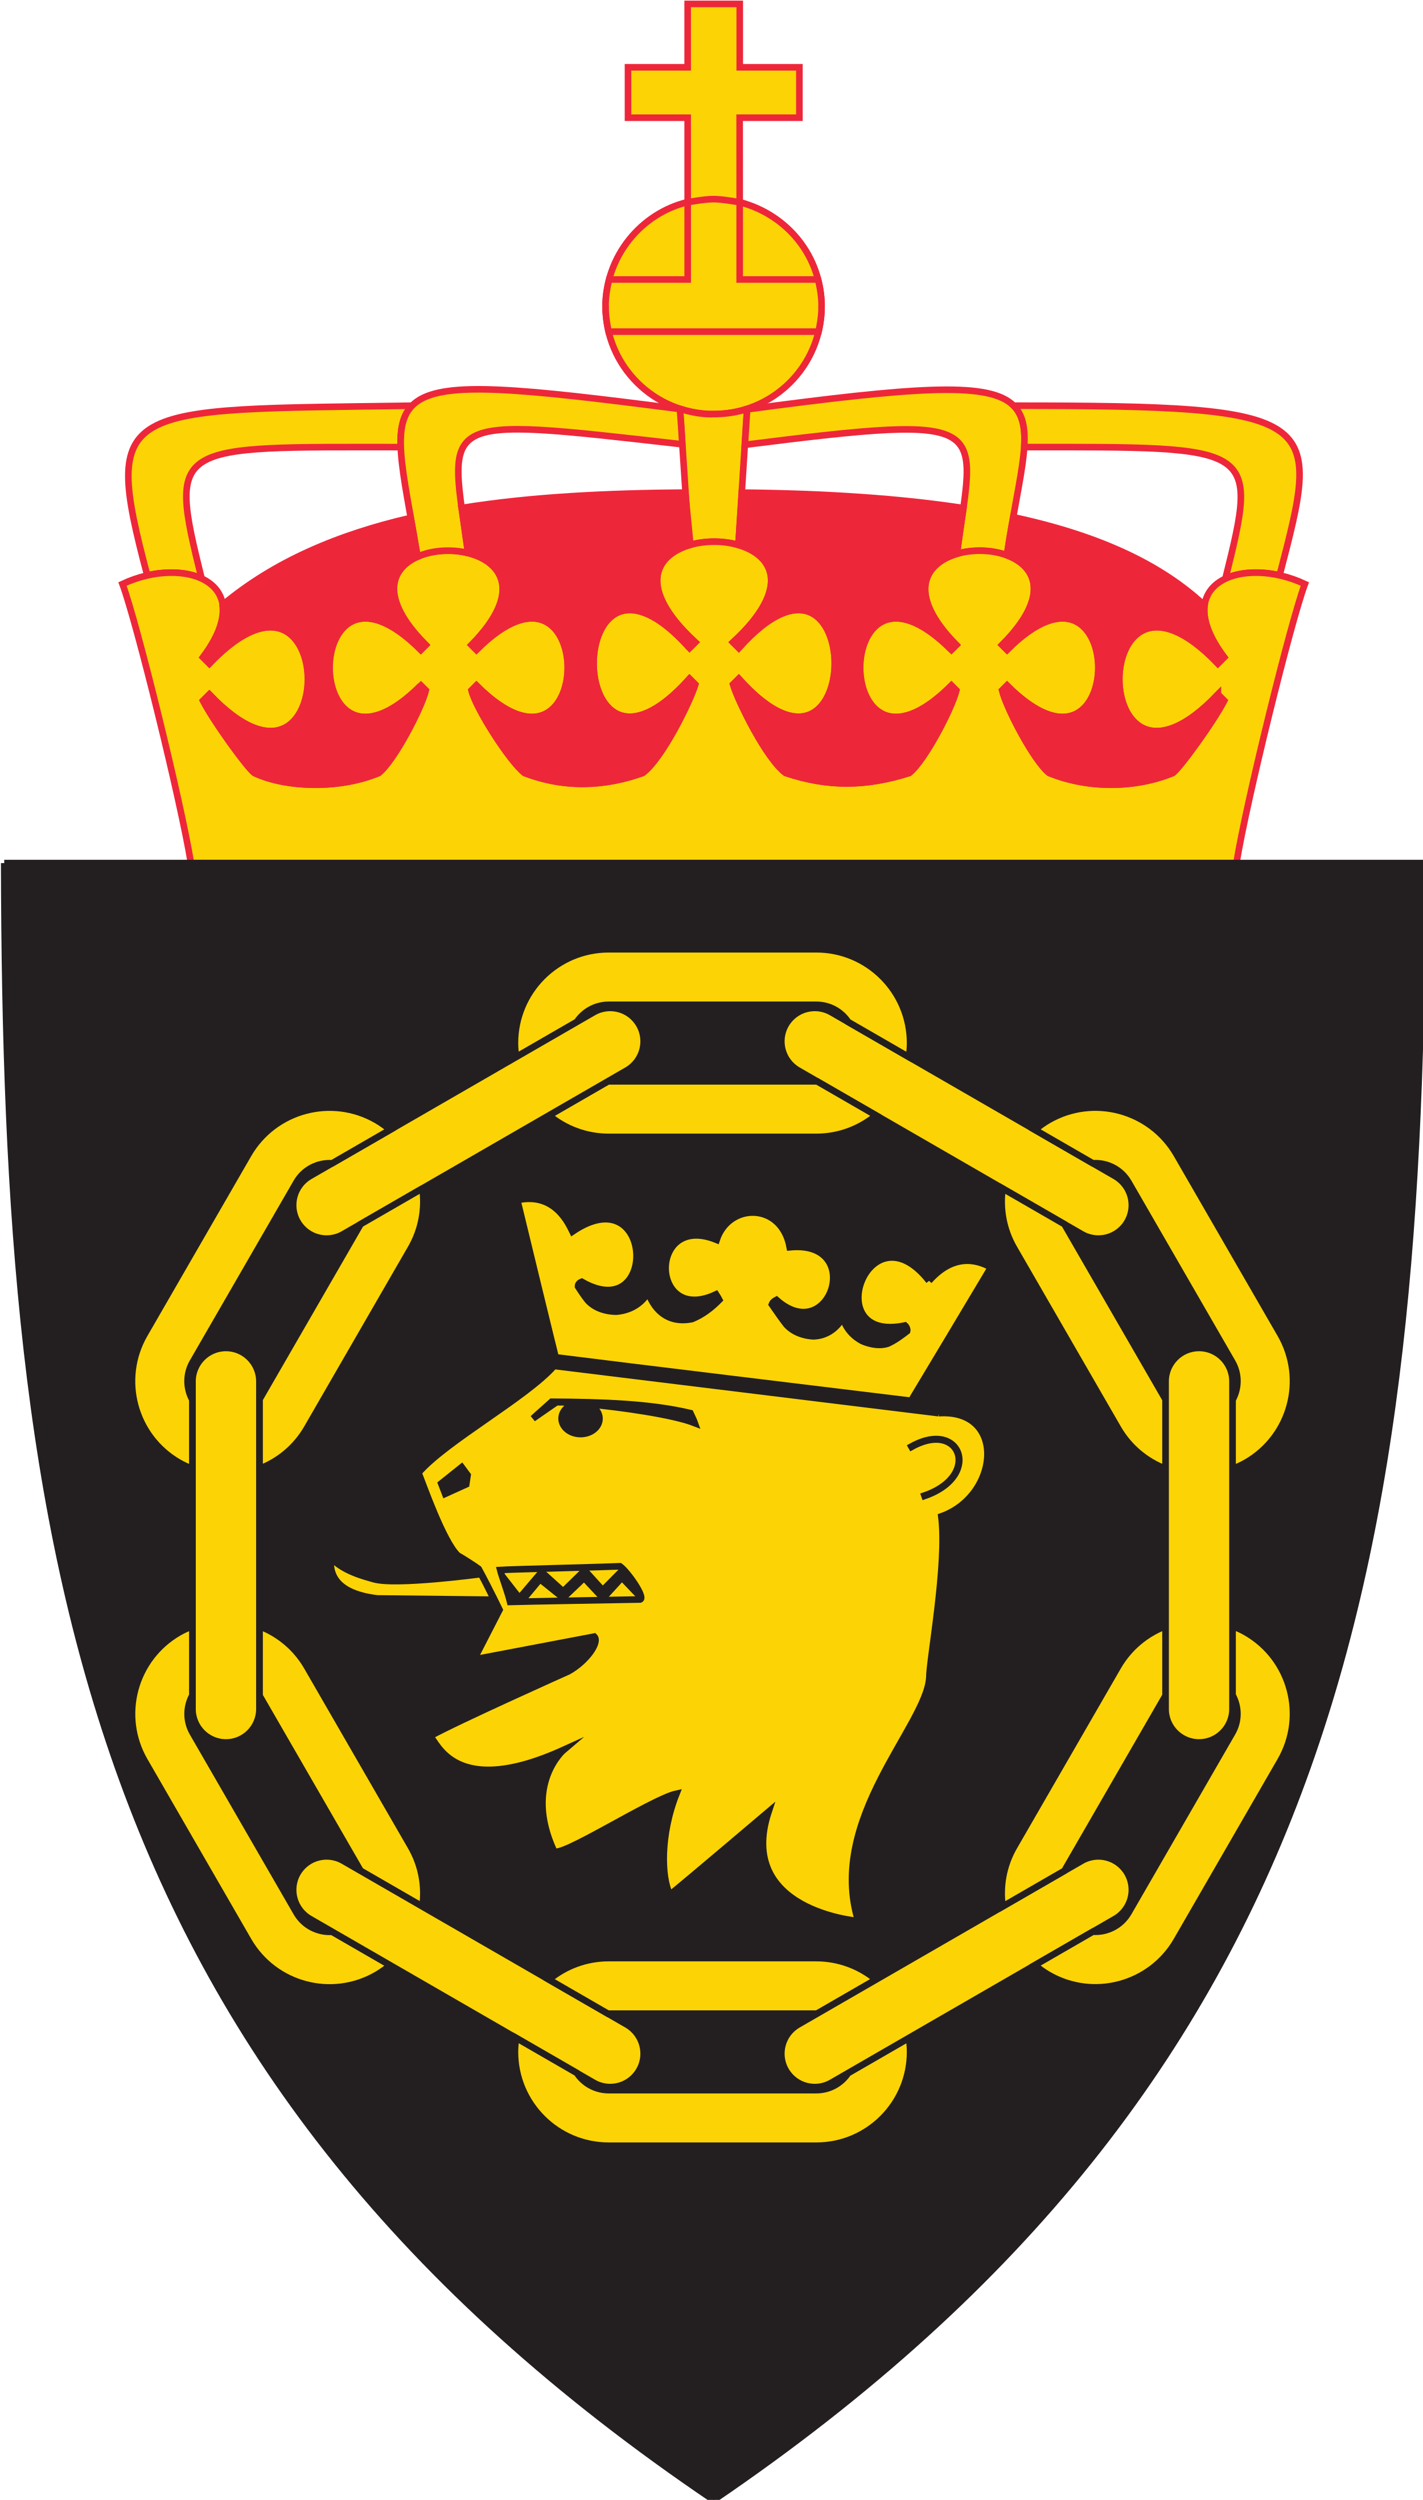
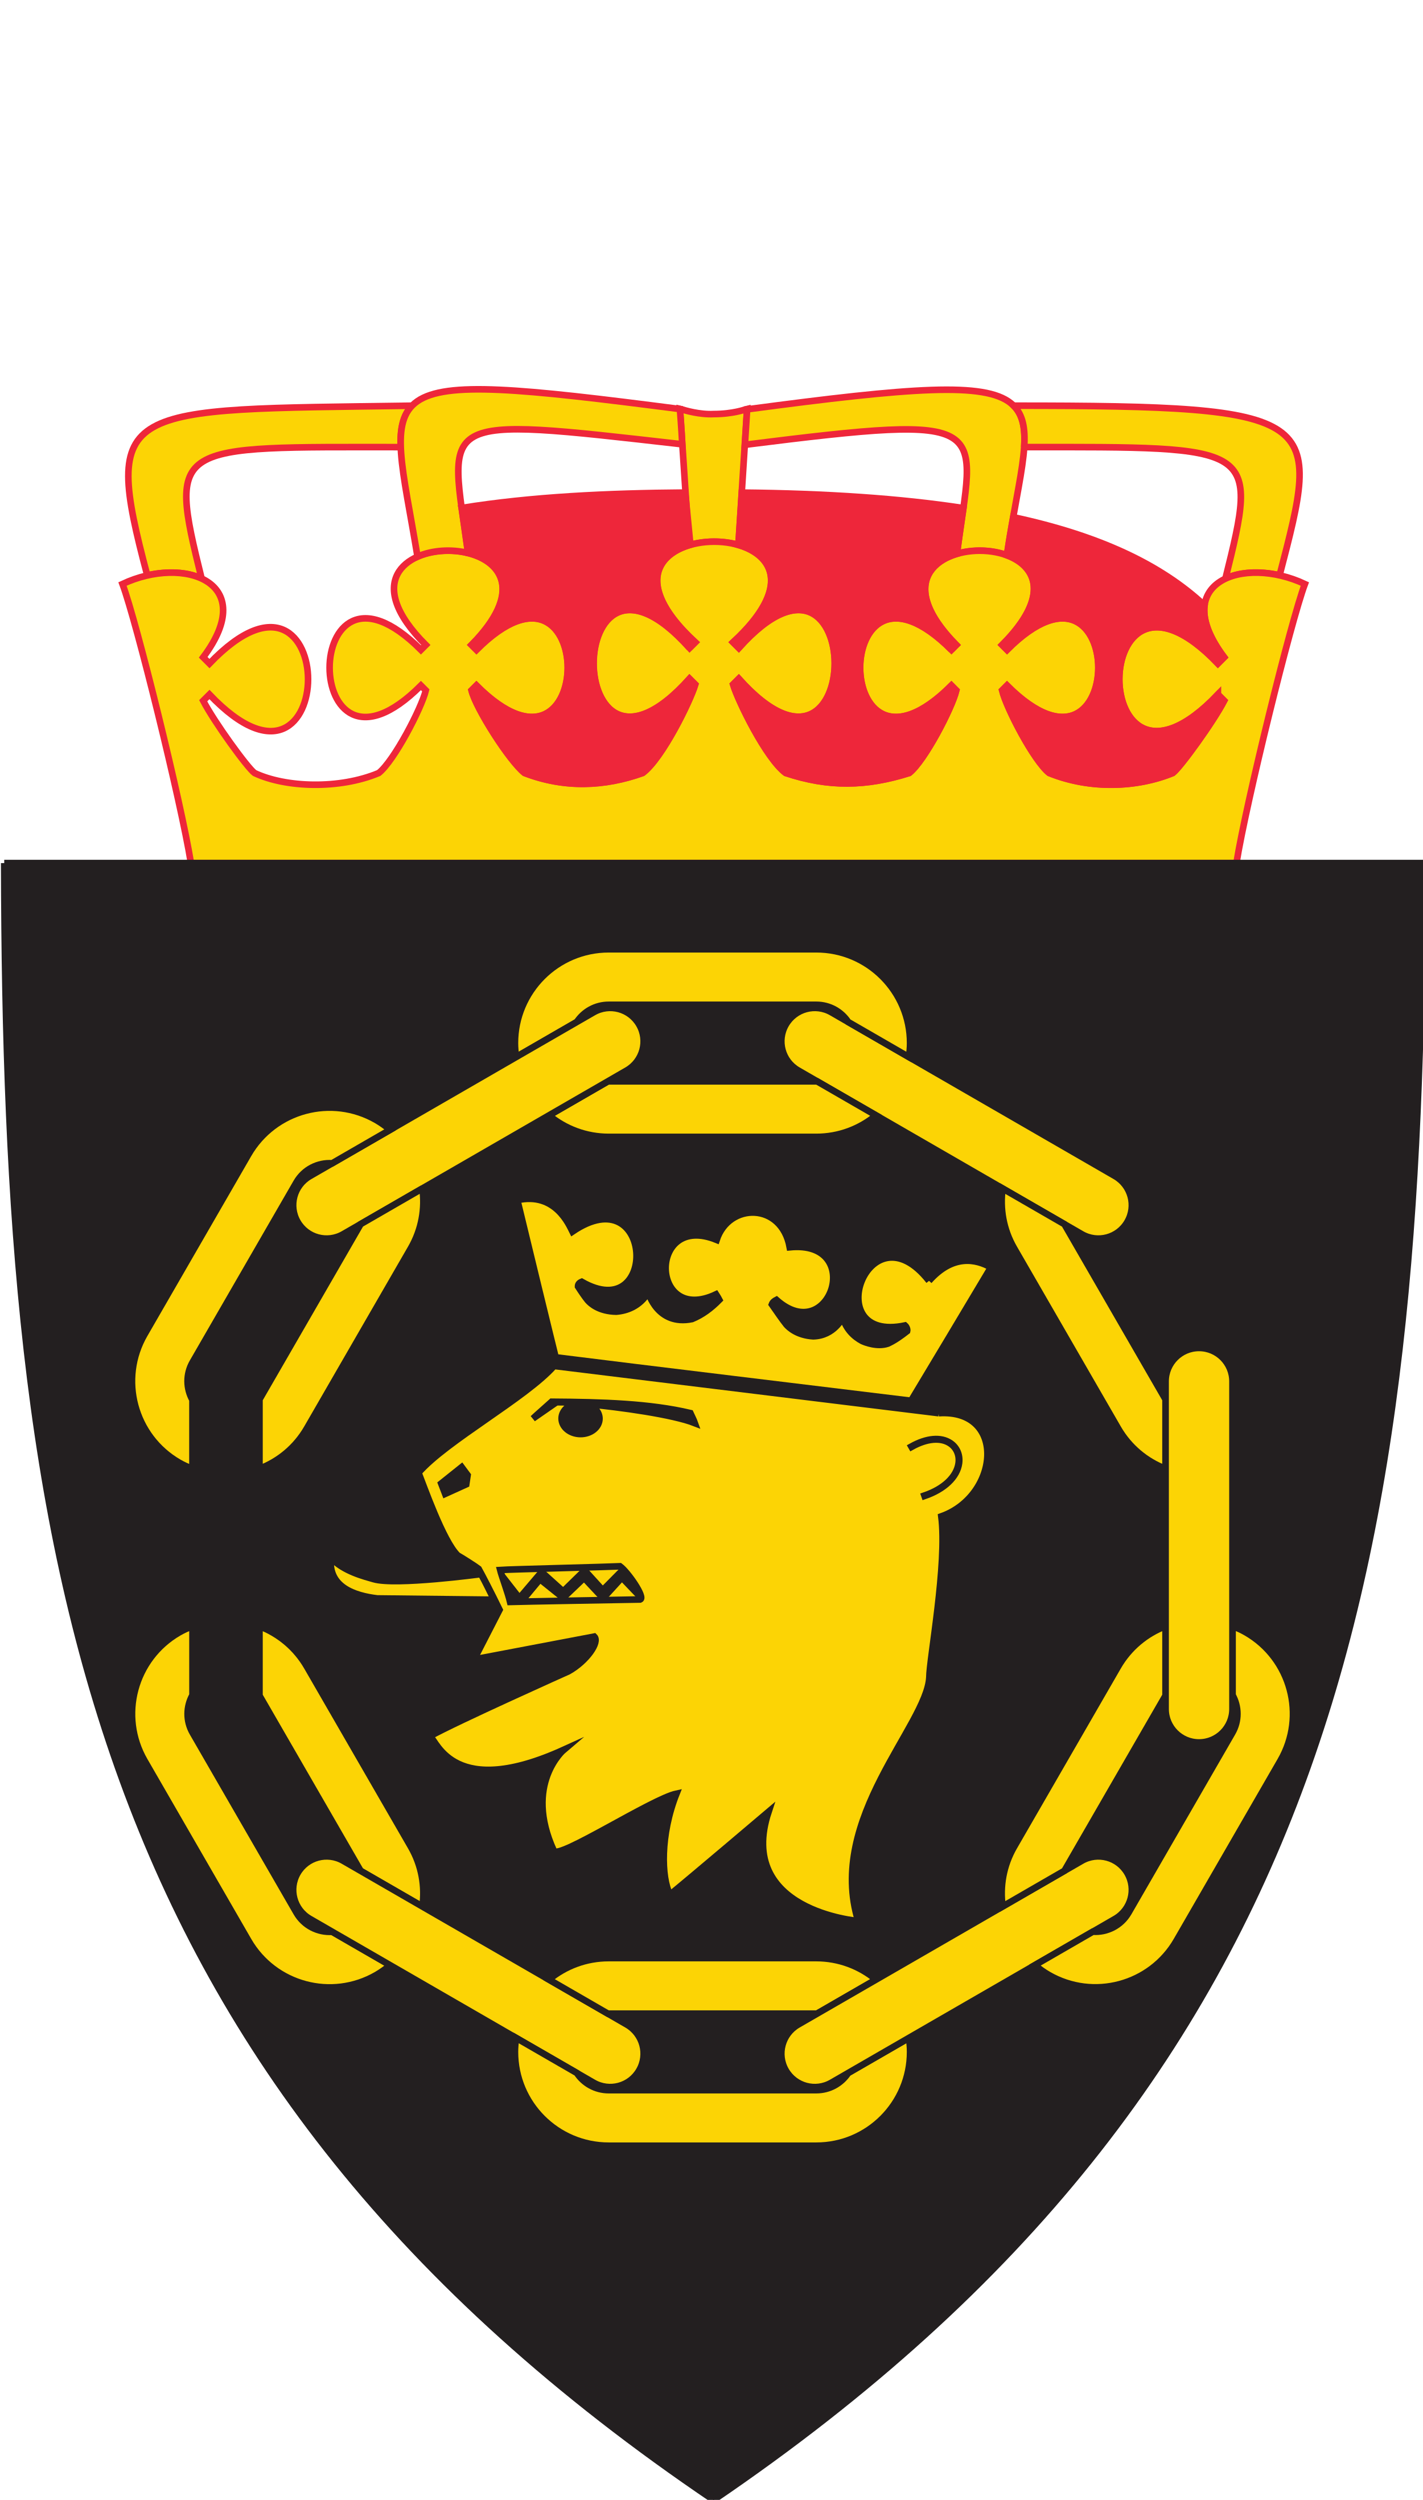
<svg xmlns="http://www.w3.org/2000/svg" xmlns:ns1="http://www.inkscape.org/namespaces/inkscape" xmlns:ns2="http://sodipodi.sourceforge.net/DTD/sodipodi-0.dtd" width="114.28mm" height="200.712mm" viewBox="0 0 114.28 200.712" version="1.1" id="svg1" ns1:version="1.3 (0e150ed6c4, 2023-07-21)" ns2:docname="Hærens våpenskole Trenregimentet-Farge.svg">
  <ns2:namedview id="namedview1" pagecolor="#ffffff" bordercolor="#666666" borderopacity="1.0" ns1:showpageshadow="2" ns1:pageopacity="0.0" ns1:pagecheckerboard="0" ns1:deskcolor="#d1d1d1" ns1:document-units="mm" ns1:zoom="0.71446409" ns1:cx="-60.884796" ns1:cy="270.13254" ns1:window-width="1920" ns1:window-height="991" ns1:window-x="-9" ns1:window-y="-9" ns1:window-maximized="1" ns1:current-layer="layer1" />
  <defs id="defs1">
    <clipPath clipPathUnits="userSpaceOnUse" id="clipPath3">
-       <path d="M 0,841.89 H 595.275 V 0 H 0 Z" transform="translate(-304.035,-712.126)" id="path3" />
+       <path d="M 0,841.89 V 0 H 0 Z" transform="translate(-304.035,-712.126)" id="path3" />
    </clipPath>
    <clipPath clipPathUnits="userSpaceOnUse" id="clipPath5">
      <path d="M 0,841.89 H 595.275 V 0 H 0 Z" transform="translate(-321.846,-694.556)" id="path5" />
    </clipPath>
    <clipPath clipPathUnits="userSpaceOnUse" id="clipPath7">
      <path d="M 0,841.89 H 595.275 V 0 H 0 Z" transform="translate(-292.524,-634.194)" id="path7" />
    </clipPath>
    <clipPath clipPathUnits="userSpaceOnUse" id="clipPath9">
      <path d="M 0,841.89 H 595.275 V 0 H 0 Z" transform="translate(-353.412,-632.23)" id="path9" />
    </clipPath>
    <clipPath clipPathUnits="userSpaceOnUse" id="clipPath11">
      <path d="M 0,841.89 H 595.275 V 0 H 0 Z" transform="translate(-181.743,-626.578)" id="path11" />
    </clipPath>
    <clipPath clipPathUnits="userSpaceOnUse" id="clipPath13">
      <path d="M 0,841.89 H 595.275 V 0 H 0 Z" transform="translate(-368.703,-656.474)" id="path13" />
    </clipPath>
    <clipPath clipPathUnits="userSpaceOnUse" id="clipPath15">
      <path d="M 0,841.89 H 595.275 V 0 H 0 Z" transform="translate(-416.941,-561.956)" id="path15" />
    </clipPath>
    <clipPath clipPathUnits="userSpaceOnUse" id="clipPath17">
      <path d="M 0,841.89 H 595.275 V 0 H 0 Z" transform="translate(-242.294,-632.398)" id="path17" />
    </clipPath>
    <clipPath clipPathUnits="userSpaceOnUse" id="clipPath19">
      <path d="M 0,841.89 H 595.275 V 0 H 0 Z" transform="translate(-231.538,-602.302)" id="path19" />
    </clipPath>
    <clipPath clipPathUnits="userSpaceOnUse" id="clipPath21">
      <path d="M 0,841.89 H 595.275 V 0 H 0 Z" transform="translate(-292.623,-610.832)" id="path21" />
    </clipPath>
    <clipPath clipPathUnits="userSpaceOnUse" id="clipPath23">
      <path d="M 0,841.89 H 595.275 V 0 H 0 Z" transform="translate(-352.152,-610.408)" id="path23" />
    </clipPath>
    <clipPath clipPathUnits="userSpaceOnUse" id="clipPath25">
      <path d="M 0,841.89 H 595.275 V 0 H 0 Z" transform="translate(-412.729,-600.261)" id="path25" />
    </clipPath>
    <clipPath clipPathUnits="userSpaceOnUse" id="clipPath27">
      <path d="M 0,841.89 H 595.275 V 0 H 0 Z" transform="translate(-412.729,-600.261)" id="path27" />
    </clipPath>
    <clipPath clipPathUnits="userSpaceOnUse" id="clipPath29">
      <path d="M 0,841.89 H 595.275 V 0 H 0 Z" transform="translate(-136.873,-561.942)" id="path29" />
    </clipPath>
    <clipPath clipPathUnits="userSpaceOnUse" id="clipPath31">
      <path d="M 0,841.89 H 595.275 V 0 H 0 Z" transform="translate(-221.65,-394.849)" id="path31" />
    </clipPath>
    <clipPath clipPathUnits="userSpaceOnUse" id="clipPath33">
      <path d="M 0,841.89 H 595.275 V 0 H 0 Z" transform="translate(-347.072,-467.013)" id="path33" />
    </clipPath>
    <clipPath clipPathUnits="userSpaceOnUse" id="clipPath35">
      <path d="M 0,841.89 H 595.275 V 0 H 0 Z" transform="translate(-257.078,-394.995)" id="path35" />
    </clipPath>
    <clipPath clipPathUnits="userSpaceOnUse" id="clipPath37">
      <path d="M 0,841.89 H 595.275 V 0 H 0 Z" transform="translate(-266.273,-395.165)" id="path37" />
    </clipPath>
    <clipPath clipPathUnits="userSpaceOnUse" id="clipPath39">
      <path d="M 0,841.89 H 595.275 V 0 H 0 Z" transform="translate(-275.429,-395.358)" id="path39" />
    </clipPath>
    <clipPath clipPathUnits="userSpaceOnUse" id="clipPath41">
      <path d="M 0,841.89 H 595.275 V 0 H 0 Z" transform="translate(-251.743,-400.197)" id="path41" />
    </clipPath>
    <clipPath clipPathUnits="userSpaceOnUse" id="clipPath43">
      <path d="M 0,841.89 H 595.275 V 0 H 0 Z" transform="translate(-261.564,-400.571)" id="path43" />
    </clipPath>
    <clipPath clipPathUnits="userSpaceOnUse" id="clipPath45">
      <path d="M 0,841.89 H 595.275 V 0 H 0 Z" transform="translate(-271.08,-400.944)" id="path45" />
    </clipPath>
    <clipPath clipPathUnits="userSpaceOnUse" id="clipPath47">
      <path d="M 0,841.89 H 595.275 V 0 H 0 Z" transform="translate(-353.893,-425.581)" id="path47" />
    </clipPath>
    <clipPath clipPathUnits="userSpaceOnUse" id="clipPath49">
      <path d="M 0,841.89 H 595.275 V 0 H 0 Z" transform="translate(-353.893,-425.581)" id="path49" />
    </clipPath>
    <clipPath clipPathUnits="userSpaceOnUse" id="clipPath51">
      <path d="M 0,841.89 H 595.275 V 0 H 0 Z" transform="translate(-231.928,-324.838)" id="path51" />
    </clipPath>
    <clipPath clipPathUnits="userSpaceOnUse" id="clipPath53">
      <path d="M 0,841.89 H 595.275 V 0 H 0 Z" transform="translate(-211.415,-319.112)" id="path53" />
    </clipPath>
    <clipPath clipPathUnits="userSpaceOnUse" id="clipPath55">
      <path d="M 0,841.89 H 595.275 V 0 H 0 Z" transform="translate(-281.193,-287.61)" id="path55" />
    </clipPath>
    <clipPath clipPathUnits="userSpaceOnUse" id="clipPath57">
      <path d="M 0,841.89 H 595.275 V 0 H 0 Z" transform="translate(-314.514,-525.242)" id="path57" />
    </clipPath>
    <clipPath clipPathUnits="userSpaceOnUse" id="clipPath59">
      <path d="M 0,841.89 H 595.275 V 0 H 0 Z" transform="translate(-321.449,-512.354)" id="path59" />
    </clipPath>
    <clipPath clipPathUnits="userSpaceOnUse" id="clipPath61">
      <path d="M 0,841.89 H 595.275 V 0 H 0 Z" transform="translate(-321.449,-542.369)" id="path61" />
    </clipPath>
    <clipPath clipPathUnits="userSpaceOnUse" id="clipPath63">
      <path d="M 0,841.89 H 595.275 V 0 H 0 Z" transform="translate(-281.193,-525.241)" id="path63" />
    </clipPath>
    <clipPath clipPathUnits="userSpaceOnUse" id="clipPath65">
      <path d="M 0,841.89 H 595.275 V 0 H 0 Z" transform="translate(-179.659,-439.959)" id="path65" />
    </clipPath>
    <clipPath clipPathUnits="userSpaceOnUse" id="clipPath67">
      <path d="M 0,841.89 H 595.275 V 0 H 0 Z" transform="translate(-231.928,-488.014)" id="path67" />
    </clipPath>
    <clipPath clipPathUnits="userSpaceOnUse" id="clipPath69">
      <path d="M 0,841.89 H 595.275 V 0 H 0 Z" transform="translate(-187.267,-451.773)" id="path69" />
    </clipPath>
    <clipPath clipPathUnits="userSpaceOnUse" id="clipPath71">
      <path d="M 0,841.89 H 595.275 V 0 H 0 Z" transform="translate(-274.257,-300.498)" id="path71" />
    </clipPath>
    <clipPath clipPathUnits="userSpaceOnUse" id="clipPath73">
      <path d="M 0,841.89 H 595.275 V 0 H 0 Z" transform="translate(-328.691,-287.012)" id="path73" />
    </clipPath>
    <clipPath clipPathUnits="userSpaceOnUse" id="clipPath75">
      <path d="M 0,841.89 H 595.275 V 0 H 0 Z" transform="translate(-314.514,-287.609)" id="path75" />
    </clipPath>
    <clipPath clipPathUnits="userSpaceOnUse" id="clipPath77">
      <path d="M 0,841.89 H 595.275 V 0 H 0 Z" transform="translate(-400.832,-372.782)" id="path77" />
    </clipPath>
    <clipPath clipPathUnits="userSpaceOnUse" id="clipPath79">
      <path d="M 0,841.89 H 595.275 V 0 H 0 Z" transform="translate(-419.137,-387.112)" id="path79" />
    </clipPath>
    <clipPath clipPathUnits="userSpaceOnUse" id="clipPath81">
      <path d="M 0,841.89 H 595.275 V 0 H 0 Z" transform="translate(-400.832,-440.07)" id="path81" />
    </clipPath>
    <clipPath clipPathUnits="userSpaceOnUse" id="clipPath83">
      <path d="M 0,841.89 H 595.275 V 0 H 0 Z" transform="translate(-426.943,-454.871)" id="path83" />
    </clipPath>
    <clipPath clipPathUnits="userSpaceOnUse" id="clipPath85">
      <path d="M 0,841.89 H 595.275 V 0 H 0 Z" transform="translate(-408.44,-451.773)" id="path85" />
    </clipPath>
  </defs>
  <g ns1:label="Lag 1" ns1:groupmode="layer" id="layer1" transform="translate(-120.915,-76.994)">
    <g id="group-MC0" transform="matrix(0.265,0,0,0.265,72.893,47.376)">
      <path id="path2" d="m 0,0 c 10.791,-2.813 18.602,-12.261 18.602,-23.725 0,-13.501 -10.989,-24.446 -24.541,-24.446 -13.556,0 -24.545,10.945 -24.545,24.446 0,11.484 8.106,21.213 18.662,23.742 0,2.528 -0.004,19.177 -0.004,19.177 h -13.563 v 11.465 h 13.563 v 14.4 h 11.84 v -14.4 H 13.576 V 19.194 L -0.008,19.198 C -0.008,17.591 0.002,0.644 0,0" style="fill:#fcd405;fill-opacity:1;fill-rule:nonzero;stroke:#ee263a;stroke-width:1.5;stroke-linecap:butt;stroke-linejoin:miter;stroke-miterlimit:4;stroke-dasharray:none;stroke-opacity:1" transform="matrix(1.333,0,0,-1.333,405.38,173.019)" clip-path="url(#clipPath3)" />
-       <path id="path4" d="m 0,0 c 0,0 0.898,-3.387 0.793,-6.192 0.082,-2.34 -0.67,-5.654 -0.67,-5.654 l -47.749,-0.002 c 0,0 -0.744,3.331 -0.667,5.656 -0.125,2.733 0.795,6.192 0.795,6.192 h 17.859 v 17.564 c 0,0 3.855,0.706 5.882,0.706 2.046,0 5.941,-0.721 5.941,-0.721 V 0 Z" style="fill:#fcd405;fill-opacity:1;fill-rule:nonzero;stroke:#ee263a;stroke-width:1.5;stroke-linecap:butt;stroke-linejoin:miter;stroke-miterlimit:4;stroke-dasharray:none;stroke-opacity:1" transform="matrix(1.333,0,0,-1.333,429.128,196.446)" clip-path="url(#clipPath5)" />
      <path id="path6" d="M 0,0 C 3.503,1.024 7.688,1.073 11.222,0.048 L 13.19,30.936 12.8,30.839 c 0,0 -2.862,-1.048 -7.19,-1.048 -3.172,-0.163 -6.511,0.82 -7.4,1.108 -0.146,0.048 -0.273,0.077 -0.273,0.077 z" style="fill:#fcd405;fill-opacity:1;fill-rule:nonzero;stroke:#ee263a;stroke-width:1.5;stroke-linecap:butt;stroke-linejoin:miter;stroke-miterlimit:4;stroke-dasharray:none;stroke-opacity:1" transform="matrix(1.333,0,0,-1.333,390.033,276.928)" clip-path="url(#clipPath7)" />
      <path id="path8" d="m 0,0 c 3.607,1.054 7.914,0.945 11.354,-0.332 5.623,37.904 16.449,43.223 -59.051,33.158 l -0.512,-8.054 C 9.654,32.022 3.861,29.904 0,0" style="fill:#fcd405;fill-opacity:1;fill-rule:nonzero;stroke:#ee263a;stroke-width:1.5;stroke-linecap:butt;stroke-linejoin:miter;stroke-miterlimit:4;stroke-dasharray:none;stroke-opacity:1" transform="matrix(1.333,0,0,-1.333,471.216,279.547)" clip-path="url(#clipPath9)" />
      <path id="path10" d="M 0,0 C -7.729,31.158 -6.489,29.896 45.252,29.896 45.1,34.124 45.761,37.2 47.823,39.31 -18.312,38.355 -22.812,40.133 -12.363,0.751 -7.728,1.799 -3.233,1.527 0,0" style="fill:#fcd405;fill-opacity:1;fill-rule:nonzero;stroke:#ee263a;stroke-width:1.5;stroke-linecap:butt;stroke-linejoin:miter;stroke-miterlimit:4;stroke-dasharray:none;stroke-opacity:1" transform="matrix(1.333,0,0,-1.333,242.324,287.083)" clip-path="url(#clipPath11)" />
      <path id="path12" d="m 0,0 c 52.779,0 53.355,0.749 45.748,-29.895 3.223,1.521 7.697,1.795 12.316,0.757 C 67.463,7.09 68.525,9.411 -2.395,9.411 -0.279,7.298 0.271,4.206 0,0" style="fill:#fcd405;fill-opacity:1;fill-rule:nonzero;stroke:#ee263a;stroke-width:1.5;stroke-linecap:butt;stroke-linejoin:miter;stroke-miterlimit:4;stroke-dasharray:none;stroke-opacity:1" transform="matrix(1.333,0,0,-1.333,491.604,247.221)" clip-path="url(#clipPath13)" />
      <path id="path14" d="M 0,0 C 2.295,14.109 12.342,54.798 15.559,63.419 1.521,70.016 -15.645,63.844 -2.793,46.762 l -1.42,-1.423 c -29.894,31.216 -29.894,-38.407 0,-7.034 0.586,-0.59 1.42,-1.421 1.42,-1.421 -2.504,-4.837 -10.021,-15.195 -11.67,-16.422 -8.109,-3.325 -18.764,-3.777 -28.103,0 -3.493,2.769 -9.705,14.693 -10.7,18.775 0,0 0.942,0.938 1.11,1.109 27.683,-27.684 27.683,35.791 0,8.106 0,0 -0.696,0.694 -1.11,1.11 28.575,28.573 -38.66,28.573 -10.42,0 -0.416,-0.416 -1.103,-1.11 -1.103,-1.11 -27.686,27.685 -27.686,-35.79 0,-8.106 0.168,-0.171 0.842,-0.84 1.103,-1.109 -0.99,-4.082 -7.203,-16.006 -10.691,-18.775 -9.812,-3.1 -18.35,-3.242 -28.096,0 -4.48,3.356 -10.824,16.352 -11.951,20.125 0.266,0.267 0.969,0.969 1.291,1.291 29.092,-32.479 29.092,39.478 0,6.998 l -1.291,1.289 c 33.084,30.505 -41.691,30.505 -8.603,0 l -1.291,-1.289 c -29.098,32.48 -29.098,-39.477 0,-6.998 0.326,-0.322 1.027,-1.024 1.291,-1.291 -1.128,-3.773 -7.47,-16.769 -11.952,-20.125 -8.682,-3.1 -17.76,-3.495 -26.849,0 -3.486,2.769 -11.057,14.693 -12.049,18.775 0.272,0.269 0.941,0.938 1.109,1.109 27.683,-27.684 27.683,35.791 0,8.106 0,0 -0.692,0.694 -1.109,1.11 28.241,28.573 -38.989,28.573 -10.416,0 -0.418,-0.416 -1.11,-1.11 -1.11,-1.11 -27.685,27.685 -27.685,-35.79 0,-8.106 0.169,-0.171 0.839,-0.84 1.11,-1.109 -0.994,-4.082 -7.21,-16.006 -10.699,-18.775 -8.993,-3.777 -21.224,-3.325 -28.242,0 -1.65,1.227 -9.166,11.585 -11.672,16.422 0,0 0.834,0.831 1.422,1.421 29.894,-31.373 29.894,38.25 0,7.034 l -1.422,1.423 c 12.856,17.082 -4.311,23.254 -18.348,16.657 3.212,-8.621 13.263,-49.31 15.558,-63.421 z" style="fill:#fcd405;fill-opacity:1;fill-rule:nonzero;stroke:#ee263a;stroke-width:1.5;stroke-linecap:butt;stroke-linejoin:miter;stroke-miterlimit:4;stroke-dasharray:none;stroke-opacity:1" transform="matrix(1.333,0,0,-1.333,555.922,373.245)" clip-path="url(#clipPath15)" />
      <path id="path16" d="m 0,0 c -4.225,31.132 -8.44,31.206 48.697,24.717 -0.154,3.336 -0.528,8.008 -0.528,8.008 -72.951,9.428 -66.275,6.525 -59.66,-33.529 C -8.132,0.672 -3.748,0.939 0,0" style="fill:#fcd405;fill-opacity:1;fill-rule:nonzero;stroke:#ee263a;stroke-width:1.5;stroke-linecap:butt;stroke-linejoin:miter;stroke-miterlimit:4;stroke-dasharray:none;stroke-opacity:1" transform="matrix(1.333,0,0,-1.333,323.059,279.323)" clip-path="url(#clipPath17)" />
-       <path id="path18" d="m 0,0 c -27.685,-27.684 -27.685,35.792 0,8.106 0,0 0.692,0.695 1.11,1.11 -10.695,10.695 -7.965,17.387 -1.845,20.076 -0.125,0.738 -1.302,7.523 -1.532,8.807 -16.374,-3.778 -30.98,-9.919 -42.788,-19.814 -0.006,0.048 -0.02,0.09 -0.026,0.135 0.489,-3.066 -0.715,-7.08 -4.422,-12.003 l 1.422,-1.423 c 29.894,31.215 29.894,-38.408 0,-7.035 -0.588,-0.589 -1.422,-1.421 -1.422,-1.421 2.506,-4.837 10.023,-15.194 11.672,-16.422 7.019,-3.325 19.249,-3.777 28.242,0 C -6.1,-17.114 0.116,-5.191 1.11,-1.108 0.839,-0.84 0.169,-0.171 0,0" style="fill:#ee263a;fill-opacity:1;fill-rule:nonzero;stroke:#ee263a;stroke-width:1.5;stroke-linecap:butt;stroke-linejoin:miter;stroke-miterlimit:4;stroke-dasharray:none;stroke-opacity:1" transform="matrix(1.333,0,0,-1.333,308.717,319.451)" clip-path="url(#clipPath19)" />
      <path id="path20" d="m 0,0 1.291,1.289 c -13.437,12.389 -9.086,19.748 -1.39,22.073 -0.005,0.009 -0.808,11.954 -0.808,11.954 -17.735,-0.14 -34.971,-0.94 -50.884,-3.505 0.002,-0.009 0.002,-0.019 0.004,-0.028 0.205,-1.489 1.324,-9.254 1.458,-10.217 7.649,-1.918 12.631,-8.878 0.77,-20.88 0.417,-0.415 1.11,-1.11 1.11,-1.11 27.682,27.685 27.682,-35.79 0,-8.106 -0.168,-0.171 -0.838,-0.84 -1.11,-1.109 0.993,-4.082 8.563,-16.006 12.049,-18.775 9.089,-3.495 18.167,-3.1 26.849,0 4.482,3.356 10.824,16.352 11.952,20.125 C 1.027,-8.022 0.326,-7.32 0,-6.998 -29.098,-39.477 -29.098,32.48 0,0" style="fill:#ee263a;fill-opacity:1;fill-rule:nonzero;stroke:#ee263a;stroke-width:1.5;stroke-linecap:butt;stroke-linejoin:miter;stroke-miterlimit:4;stroke-dasharray:none;stroke-opacity:1" transform="matrix(1.333,0,0,-1.333,390.164,308.077)" clip-path="url(#clipPath21)" />
      <path id="path22" d="m 0,0 c 0,0 0.687,0.695 1.104,1.11 -11.536,11.676 -7.135,18.577 0.156,20.712 0.508,3.928 1.047,7.373 1.472,10.385 -14.322,2.191 -31.019,3.322 -50.38,3.524 0,0 -0.76,-11.9 -0.762,-11.902 7.793,-2.27 12.306,-9.641 -1.225,-22.116 l 1.291,-1.289 c 29.092,32.481 29.092,-39.477 0,-6.998 -0.322,-0.322 -1.025,-1.024 -1.291,-1.291 1.127,-3.773 7.471,-16.769 11.951,-20.125 9.747,-3.241 18.284,-3.1 28.096,0 3.488,2.77 9.701,14.693 10.692,18.776 C 0.842,-8.946 0.168,-8.277 0,-8.106 -27.686,-35.79 -27.686,27.686 0,0" style="fill:#ee263a;fill-opacity:1;fill-rule:nonzero;stroke:#ee263a;stroke-width:1.5;stroke-linecap:butt;stroke-linejoin:miter;stroke-miterlimit:4;stroke-dasharray:none;stroke-opacity:1" transform="matrix(1.333,0,0,-1.333,469.536,308.643)" clip-path="url(#clipPath23)" />
      <path id="path24" d="m 0,0 c -29.895,-31.373 -29.895,38.25 0,7.035 l 1.42,1.423 c -3.613,4.806 -4.856,8.748 -4.457,11.784 -10.068,9.411 -24.277,15.935 -43.492,20.053 -0.479,-2.675 -0.975,-5.555 -1.434,-8.657 6.635,-2.461 10.037,-9.254 -1.09,-20.381 0.414,-0.415 1.11,-1.11 1.11,-1.11 27.683,27.686 27.683,-35.79 0,-8.106 -0.168,-0.171 -1.11,-1.108 -1.11,-1.108 0.994,-4.083 7.207,-16.006 10.699,-18.776 9.34,-3.777 19.995,-3.325 28.104,0 1.648,1.228 9.166,11.585 11.67,16.422 0,0 -0.834,0.832 -1.42,1.421" style="fill:#ee263a;fill-opacity:1;fill-rule:nonzero;stroke:none" transform="matrix(1.333,0,0,-1.333,550.305,322.172)" clip-path="url(#clipPath25)" />
      <path id="path26" d="m 0,0 c -29.895,-31.373 -29.895,38.25 0,7.035 l 1.42,1.423 c -3.613,4.806 -4.856,8.748 -4.457,11.784 -10.068,9.411 -24.277,15.935 -43.492,20.053 -0.479,-2.675 -0.975,-5.555 -1.434,-8.657 6.635,-2.461 10.037,-9.254 -1.09,-20.381 0.414,-0.415 1.11,-1.11 1.11,-1.11 27.683,27.686 27.683,-35.79 0,-8.106 -0.168,-0.171 -1.11,-1.108 -1.11,-1.108 0.994,-4.083 7.207,-16.006 10.699,-18.776 9.34,-3.777 19.995,-3.325 28.104,0 1.648,1.228 9.166,11.585 11.67,16.422 0,0 -0.834,0.832 -1.42,1.421 z" style="fill:none;stroke:#ee263a;stroke-width:1.5;stroke-linecap:butt;stroke-linejoin:miter;stroke-miterlimit:4;stroke-dasharray:none;stroke-opacity:1" transform="matrix(1.333,0,0,-1.333,550.305,322.172)" clip-path="url(#clipPath27)" />
      <path id="path28" d="M 0,0 H 322.441 C 322.078,-156.661 304.016,-275.032 161.267,-372.049 17.787,-275.032 0.325,-157.045 0,0" style="fill:#231f20;fill-opacity:1;fill-rule:nonzero;stroke:#231f20;stroke-width:1.5;stroke-linecap:butt;stroke-linejoin:miter;stroke-miterlimit:4;stroke-dasharray:none;stroke-opacity:1" transform="matrix(1.333,0,0,-1.333,182.497,373.264)" clip-path="url(#clipPath29)" />
      <path id="path30" d="M 0,0 C -5.183,0.628 -11.243,2.604 -10.534,9.268 -7.737,6.14 -2.684,4.941 -0.827,4.392 4.145,2.91 23.597,5.541 23.597,5.541 24.652,3.634 25.33,2.174 26.566,-0.293 Z" style="fill:#fcd405;fill-opacity:1;fill-rule:evenodd;stroke:#231f20;stroke-width:1.5;stroke-linecap:butt;stroke-linejoin:miter;stroke-miterlimit:4;stroke-dasharray:none;stroke-opacity:1" transform="matrix(1.333,0,0,-1.333,295.533,596.055)" clip-path="url(#clipPath31)" />
      <path id="path32" d="m 0,0 c -13.797,17.539 -25.254,-14.313 -5.459,-10.139 0.369,-0.324 0.576,-0.924 0.477,-1.29 -1.381,-1.068 -2.74,-2.071 -4.372,-2.831 -2.452,-0.83 -5.253,0.319 -5.764,0.546 -0.054,0.024 -0.082,0.037 -0.082,0.037 -1.761,0.942 -3.607,2.568 -4.435,5.366 0,0 -1.883,-4.175 -6.701,-4.29 -3.643,0.222 -5.51,1.977 -6.11,2.669 -0.983,1.237 -1.992,2.739 -3.288,4.581 0.183,0.504 0.574,0.792 1.039,1.03 12.215,-10.853 20.216,13.646 3.029,11.959 -1.848,10.267 -13.84,10.186 -16.625,1.677 -15.623,6.38 -15.248,-19.536 -0.135,-12.376 0,0 0.45,-0.689 0.749,-1.264 -1.872,-1.898 -3.844,-3.383 -6.191,-4.35 -7.931,-1.618 -9.954,6.052 -9.954,6.052 -1.986,-3.186 -4.878,-4.178 -7.281,-4.374 -3.921,0.052 -5.867,1.85 -6.491,2.568 -0.698,0.867 -1.409,1.902 -2.209,3.153 -0.004,0.491 0.258,0.83 0.844,1.067 17.496,-10.033 16.359,23.954 -2.101,11.41 -0.759,1.507 -3.897,9.069 -12.53,7.143 1.236,-5.19 8.309,-34.236 8.701,-35.721 17.732,-2.241 63.672,-7.776 80.801,-9.875 1.756,2.882 15.666,26.128 18.151,30.315 C 10.682,4.963 5.428,6.112 0,0" style="fill:#fcd405;fill-opacity:1;fill-rule:nonzero;stroke:#231f20;stroke-width:1.5;stroke-linecap:butt;stroke-linejoin:miter;stroke-miterlimit:4;stroke-dasharray:none;stroke-opacity:1" transform="matrix(1.333,0,0,-1.333,462.763,499.836)" clip-path="url(#clipPath33)" />
      <path id="path34" d="m 0,0 1.777,2.133 2.58,-2.07 z" style="fill:#fcd405;fill-opacity:1;fill-rule:evenodd;stroke:#fcd405;stroke-width:1.5;stroke-linecap:butt;stroke-linejoin:miter;stroke-miterlimit:4;stroke-dasharray:none;stroke-opacity:1" transform="matrix(1.333,0,0,-1.333,342.77,595.86)" clip-path="url(#clipPath35)" />
      <path id="path36" d="M 0,0 2.336,2.231 4.424,0 Z" style="fill:#fcd405;fill-opacity:1;fill-rule:evenodd;stroke:#fcd405;stroke-width:1.5;stroke-linecap:butt;stroke-linejoin:miter;stroke-miterlimit:4;stroke-dasharray:none;stroke-opacity:1" transform="matrix(1.333,0,0,-1.333,355.031,595.633)" clip-path="url(#clipPath37)" />
      <path id="path38" d="M 0,0 1.862,2.043 3.726,0.097 Z" style="fill:#fcd405;fill-opacity:1;fill-rule:evenodd;stroke:#fcd405;stroke-width:1.5;stroke-linecap:butt;stroke-linejoin:miter;stroke-miterlimit:4;stroke-dasharray:none;stroke-opacity:1" transform="matrix(1.333,0,0,-1.333,367.239,595.375)" clip-path="url(#clipPath39)" />
      <path id="path40" d="M 0,0 2.271,-2.909 4.898,0.179 Z" style="fill:#fcd405;fill-opacity:1;fill-rule:evenodd;stroke:#fcd405;stroke-width:1.5;stroke-linecap:butt;stroke-linejoin:miter;stroke-miterlimit:4;stroke-dasharray:none;stroke-opacity:1" transform="matrix(1.333,0,0,-1.333,335.657,588.924)" clip-path="url(#clipPath41)" />
      <path id="path42" d="M 0,0 2.307,-2.079 4.614,0.178 Z" style="fill:#fcd405;fill-opacity:1;fill-rule:evenodd;stroke:#fcd405;stroke-width:1.5;stroke-linecap:butt;stroke-linejoin:miter;stroke-miterlimit:4;stroke-dasharray:none;stroke-opacity:1" transform="matrix(1.333,0,0,-1.333,348.752,588.425)" clip-path="url(#clipPath43)" />
      <path id="path44" d="M 0,0 1.869,-2.055 4.037,0.134 Z" style="fill:#fcd405;fill-opacity:1;fill-rule:evenodd;stroke:#fcd405;stroke-width:1.5;stroke-linecap:butt;stroke-linejoin:miter;stroke-miterlimit:4;stroke-dasharray:none;stroke-opacity:1" transform="matrix(1.333,0,0,-1.333,361.439,587.927)" clip-path="url(#clipPath45)" />
      <path id="path46" d="m 0,0 c -0.424,-3.134 -3.352,-5.92 -7.836,-7.454 l -0.033,0.094 c 4.447,1.522 7.351,4.278 7.769,7.374 0.245,1.817 -0.462,3.484 -1.892,4.458 -2.129,1.447 -5.336,1.169 -8.805,-0.768 l -0.049,0.086 c 3.502,1.958 6.75,2.235 8.91,0.764 C -0.475,3.56 0.25,1.856 0,0 m -84.626,13.447 c 1.684,-0.492 2.893,-1.801 2.881,-3.345 -0.021,-1.939 -1.964,-3.498 -4.343,-3.478 -2.377,0.024 -4.289,1.617 -4.27,3.559 0.016,1.782 1.65,3.225 3.753,3.441 -2.843,0.233 -4.786,0.303 -5.019,0.164 l -5.244,-3.635 c 0.931,0.885 2.877,2.562 4.25,3.813 11.575,-0.074 22.344,-0.406 31.532,-2.578 0.16,-0.353 0.843,-1.741 1.031,-2.282 -5.055,1.979 -16.908,3.611 -24.571,4.341 m 12.145,-44.424 c -1.693,-0.02 -27.473,-0.478 -29.583,-0.55 -0.485,2.052 -1.917,5.88 -2.261,7.255 2.225,0.156 24.759,0.703 27.248,0.836 1.73,-1.258 5.784,-7.055 4.596,-7.541 m -39.562,26.173 -4.782,-2.172 -0.906,2.36 4.656,3.719 1.344,-1.813 z m 107.424,16.175 -87.45,10.733 c -6.394,-7.228 -24.539,-17.027 -30.822,-24.266 1.092,-2.728 5.598,-15.632 8.918,-18.806 0.738,-0.383 4.205,-2.6 4.744,-3.038 0.588,-1.02 2.998,-5.67 4.764,-9.311 l -5.799,-11.287 27.33,5.195 c 1.271,-1.231 -1.692,-5.551 -5.854,-7.893 0,0 -25.456,-11.39 -31.478,-14.747 1.639,-1.325 5.473,-14.411 30.42,-3.075 0,0 -9.231,-7.798 -2.268,-22.986 0.946,-2.057 22.321,11.818 27.873,12.999 -3.718,-9.348 -3.463,-19.053 -1.47,-22.96 4.234,3.433 22.406,18.852 22.406,18.852 -7.461,-22.588 20.381,-24.837 20.381,-24.837 -7.201,23.262 15.551,44.429 16.174,55.365 -0.014,3.982 4.117,25.823 2.723,36.6 13.234,4.699 14.902,24.464 -0.592,23.462" style="fill:#fcd405;fill-opacity:1;fill-rule:evenodd;stroke:none" transform="matrix(1.333,0,0,-1.333,471.857,555.079)" clip-path="url(#clipPath47)" />
      <path id="path48" d="m 0,0 c -0.424,-3.134 -3.352,-5.92 -7.836,-7.454 l -0.033,0.094 c 4.447,1.522 7.351,4.278 7.769,7.374 0.245,1.817 -0.462,3.484 -1.892,4.458 -2.129,1.447 -5.336,1.169 -8.805,-0.768 l -0.049,0.086 c 3.502,1.958 6.75,2.235 8.91,0.764 C -0.475,3.56 0.25,1.856 0,0 Z m -84.626,13.447 c 1.684,-0.492 2.893,-1.801 2.881,-3.345 -0.021,-1.939 -1.964,-3.498 -4.343,-3.478 -2.377,0.024 -4.289,1.617 -4.27,3.559 0.016,1.782 1.65,3.225 3.753,3.441 -2.843,0.233 -4.786,0.303 -5.019,0.164 l -5.244,-3.635 c 0.931,0.885 2.877,2.562 4.25,3.813 11.575,-0.074 22.344,-0.406 31.532,-2.578 0.16,-0.353 0.843,-1.741 1.031,-2.282 -5.055,1.979 -16.908,3.611 -24.571,4.341 z m 12.145,-44.424 c -1.693,-0.02 -27.473,-0.478 -29.583,-0.55 -0.485,2.052 -1.917,5.88 -2.261,7.255 2.225,0.156 24.759,0.703 27.248,0.836 1.73,-1.258 5.784,-7.055 4.596,-7.541 z m -39.562,26.173 -4.782,-2.172 -0.906,2.36 4.656,3.719 1.344,-1.813 z m 107.424,16.175 -87.45,10.733 c -6.394,-7.228 -24.539,-17.027 -30.822,-24.266 1.092,-2.728 5.598,-15.632 8.918,-18.806 0.738,-0.383 4.205,-2.6 4.744,-3.038 0.588,-1.02 2.998,-5.67 4.764,-9.311 l -5.799,-11.287 27.33,5.195 c 1.271,-1.231 -1.692,-5.551 -5.854,-7.893 0,0 -25.456,-11.39 -31.478,-14.747 1.639,-1.325 5.473,-14.411 30.42,-3.075 0,0 -9.231,-7.798 -2.268,-22.986 0.946,-2.057 22.321,11.818 27.873,12.999 -3.718,-9.348 -3.463,-19.053 -1.47,-22.96 4.234,3.433 22.406,18.852 22.406,18.852 -7.461,-22.588 20.381,-24.837 20.381,-24.837 -7.201,23.262 15.551,44.429 16.174,55.365 -0.014,3.982 4.117,25.823 2.723,36.6 13.234,4.699 14.902,24.464 -0.592,23.462 z" style="fill:none;stroke:#231f20;stroke-width:1.5;stroke-linecap:butt;stroke-linejoin:miter;stroke-miterlimit:10;stroke-dasharray:none;stroke-opacity:1" transform="matrix(1.333,0,0,-1.333,471.857,555.079)" clip-path="url(#clipPath49)" />
      <path id="path50" d="m 0,0 c 0.636,4.542 -0.163,9.319 -2.635,13.6 l -23.589,40.858 c -0.002,0.003 -0.003,0.006 -0.006,0.011 -2.542,4.402 -6.42,7.548 -10.824,9.237 V 47.942 L -14.061,8.118 Z" style="fill:#fcd405;fill-opacity:1;fill-rule:evenodd;stroke:#231f20;stroke-width:1.5;stroke-linecap:butt;stroke-linejoin:miter;stroke-miterlimit:4;stroke-dasharray:none;stroke-opacity:1" transform="matrix(1.333,0,0,-1.333,309.238,689.403)" clip-path="url(#clipPath51)" />
      <path id="path52" d="m 0,0 c -3.203,-0.215 -6.401,1.35 -8.115,4.316 l -23.595,40.87 c -1.59,2.752 -1.493,6.008 -0.045,8.593 V 69.443 C -32.806,69.043 -33.843,68.58 -34.848,68 -45.046,62.111 -48.542,49.067 -42.653,38.868 l 23.595,-40.869 c 5.889,-10.2 18.933,-13.693 29.132,-7.804 1.12,0.647 2.145,1.393 3.099,2.199 z" style="fill:#fcd405;fill-opacity:1;fill-rule:evenodd;stroke:#231f20;stroke-width:1.5;stroke-linecap:butt;stroke-linejoin:miter;stroke-miterlimit:4;stroke-dasharray:none;stroke-opacity:1" transform="matrix(1.333,0,0,-1.333,281.886,697.037)" clip-path="url(#clipPath53)" />
      <path id="path54" d="m 0,0 c -2.101,-3.64 -6.753,-4.886 -10.393,-2.785 l -64.482,37.229 c -3.64,2.1 -4.886,6.753 -2.786,10.392 2.101,3.64 6.754,4.886 10.393,2.786 L -2.785,10.392 C 0.854,8.292 2.102,3.638 0,0" style="fill:#fcd405;fill-opacity:1;fill-rule:evenodd;stroke:#231f20;stroke-width:1.5;stroke-linecap:butt;stroke-linejoin:miter;stroke-miterlimit:4;stroke-dasharray:none;stroke-opacity:1" transform="matrix(1.333,0,0,-1.333,374.924,739.039)" clip-path="url(#clipPath55)" />
      <path id="path56" d="m 0,0 c -2.102,-3.639 -0.855,-8.292 2.785,-10.393 l 64.483,-37.23 c 3.638,-2.1 8.293,-0.854 10.392,2.785 2.102,3.639 0.854,8.292 -2.783,10.393 L 10.393,2.784 C 6.754,4.885 2.1,3.639 0,0" style="fill:#fcd405;fill-opacity:1;fill-rule:evenodd;stroke:#231f20;stroke-width:1.5;stroke-linecap:butt;stroke-linejoin:miter;stroke-miterlimit:4;stroke-dasharray:none;stroke-opacity:1" transform="matrix(1.333,0,0,-1.333,419.352,422.198)" clip-path="url(#clipPath57)" />
      <path id="path58" d="m 0,0 h -47.192 c -0.053,0 -0.103,0.007 -0.157,0.008 l -13.43,-7.754 c 3.69,-3.053 8.424,-4.89 13.587,-4.89 H -47.18 0 c 5.164,0 9.898,1.837 13.588,4.89 L 0.158,0.008 C 0.105,0.007 0.053,0 0,0" style="fill:#fcd405;fill-opacity:1;fill-rule:evenodd;stroke:#231f20;stroke-width:1.5;stroke-linecap:butt;stroke-linejoin:miter;stroke-miterlimit:4;stroke-dasharray:none;stroke-opacity:1" transform="matrix(1.333,0,0,-1.333,428.599,439.382)" clip-path="url(#clipPath59)" />
      <path id="path60" d="m 0,0 h -47.192 c -11.777,0 -21.325,-9.548 -21.325,-21.326 0,-1.084 0.106,-2.141 0.263,-3.181 l 13.819,7.978 c 1.556,2.345 4.218,3.894 7.243,3.894 H 0 c 3.025,0 5.687,-1.548 7.242,-3.893 l 13.82,-7.979 c 0.157,1.041 0.262,2.098 0.262,3.182 C 21.324,-9.548 11.777,0 0,0" style="fill:#fcd405;fill-opacity:1;fill-rule:evenodd;stroke:#231f20;stroke-width:1.5;stroke-linecap:butt;stroke-linejoin:miter;stroke-miterlimit:4;stroke-dasharray:none;stroke-opacity:1" transform="matrix(1.333,0,0,-1.333,428.599,399.362)" clip-path="url(#clipPath61)" />
      <path id="path62" d="m 0,0 c -2.101,3.639 -6.753,4.885 -10.393,2.785 l -64.482,-37.23 c -3.64,-2.101 -4.886,-6.753 -2.786,-10.392 2.101,-3.639 6.754,-4.886 10.393,-2.785 l 64.483,37.229 C 0.854,-8.292 2.102,-3.639 0,0" style="fill:#fcd405;fill-opacity:1;fill-rule:evenodd;stroke:#231f20;stroke-width:1.5;stroke-linecap:butt;stroke-linejoin:miter;stroke-miterlimit:4;stroke-dasharray:none;stroke-opacity:1" transform="matrix(1.333,0,0,-1.333,374.924,422.198)" clip-path="url(#clipPath63)" />
      <path id="path64" d="m 0,0 c -1.448,2.585 -1.544,5.842 0.045,8.594 l 23.596,40.868 c 1.713,2.969 4.911,4.534 8.114,4.318 l 13.174,7.607 C 43.975,62.193 42.95,62.939 41.83,63.586 31.63,69.475 18.586,65.98 12.698,55.78 L -10.897,14.912 c -5.889,-10.2 -2.394,-23.243 7.805,-29.132 1.004,-0.58 2.042,-1.043 3.092,-1.444 z" style="fill:#fcd405;fill-opacity:1;fill-rule:evenodd;stroke:#231f20;stroke-width:1.5;stroke-linecap:butt;stroke-linejoin:miter;stroke-miterlimit:4;stroke-dasharray:none;stroke-opacity:1" transform="matrix(1.333,0,0,-1.333,239.546,535.909)" clip-path="url(#clipPath65)" />
      <path id="path66" d="m 0,0 -14.06,-8.118 -22.994,-39.825 v -15.764 c 4.404,1.689 8.282,4.835 10.824,9.238 0.003,0.004 0.004,0.006 0.006,0.011 l 23.589,40.857 C -0.163,-9.32 0.636,-4.543 0,0" style="fill:#fcd405;fill-opacity:1;fill-rule:evenodd;stroke:#231f20;stroke-width:1.5;stroke-linecap:butt;stroke-linejoin:miter;stroke-miterlimit:4;stroke-dasharray:none;stroke-opacity:1" transform="matrix(1.333,0,0,-1.333,309.238,471.835)" clip-path="url(#clipPath67)" />
-       <path id="path68" d="m 0,0 c -4.201,0 -7.607,-3.406 -7.607,-7.608 v -74.46 c 0,-4.201 3.406,-7.608 7.607,-7.608 4.202,0 7.608,3.407 7.608,7.608 v 74.46 C 7.608,-3.406 4.202,0 0,0" style="fill:#fcd405;fill-opacity:1;fill-rule:evenodd;stroke:#231f20;stroke-width:1.5;stroke-linecap:butt;stroke-linejoin:miter;stroke-miterlimit:4;stroke-dasharray:none;stroke-opacity:1" transform="matrix(1.333,0,0,-1.333,249.689,520.156)" clip-path="url(#clipPath69)" />
      <path id="path70" d="m 0,0 h 47.192 c 0.053,0 0.103,-0.007 0.158,-0.008 l 13.428,7.753 c -3.69,3.054 -8.424,4.89 -13.586,4.89 H 0.012 0 c -5.164,0 -9.897,-1.836 -13.587,-4.89 L -0.158,-0.008 C -0.105,-0.007 -0.054,0 0,0" style="fill:#fcd405;fill-opacity:1;fill-rule:evenodd;stroke:#231f20;stroke-width:1.5;stroke-linecap:butt;stroke-linejoin:miter;stroke-miterlimit:4;stroke-dasharray:none;stroke-opacity:1" transform="matrix(1.333,0,0,-1.333,365.676,721.856)" clip-path="url(#clipPath71)" />
      <path id="path72" d="m 0,0 c -1.555,-2.346 -4.217,-3.895 -7.242,-3.895 h -47.192 c -3.026,0 -5.689,1.549 -7.244,3.896 l -13.819,7.978 c -0.156,-1.042 -0.262,-2.099 -0.262,-3.184 0,-11.777 9.548,-21.325 21.325,-21.325 h 47.192 c 11.777,0 21.324,9.548 21.324,21.325 0,1.085 -0.105,2.142 -0.262,3.183 z" style="fill:#fcd405;fill-opacity:1;fill-rule:evenodd;stroke:#231f20;stroke-width:1.5;stroke-linecap:butt;stroke-linejoin:miter;stroke-miterlimit:4;stroke-dasharray:none;stroke-opacity:1" transform="matrix(1.333,0,0,-1.333,438.255,739.838)" clip-path="url(#clipPath73)" />
      <path id="path74" d="m 0,0 c -2.102,3.638 -0.855,8.292 2.783,10.393 l 64.485,37.23 c 3.638,2.1 8.291,0.854 10.392,-2.786 2.102,-3.639 0.854,-8.292 -2.785,-10.392 L 10.393,-2.784 C 6.752,-4.886 2.1,-3.639 0,0" style="fill:#fcd405;fill-opacity:1;fill-rule:evenodd;stroke:#231f20;stroke-width:1.5;stroke-linecap:butt;stroke-linejoin:miter;stroke-miterlimit:4;stroke-dasharray:none;stroke-opacity:1" transform="matrix(1.333,0,0,-1.333,419.352,739.041)" clip-path="url(#clipPath75)" />
      <path id="path76" d="M 0,0 V 15.762 C -4.404,14.073 -8.283,10.928 -10.826,6.524 l -23.588,-40.859 c -0.004,-0.004 -0.006,-0.007 -0.008,-0.01 -2.471,-4.28 -3.269,-9.057 -2.633,-13.599 l 14.061,8.118 z" style="fill:#fcd405;fill-opacity:1;fill-rule:evenodd;stroke:#231f20;stroke-width:1.5;stroke-linecap:butt;stroke-linejoin:miter;stroke-miterlimit:4;stroke-dasharray:none;stroke-opacity:1" transform="matrix(1.333,0,0,-1.333,534.443,625.477)" clip-path="url(#clipPath77)" />
      <path id="path78" d="m 0,0 c -1.004,0.579 -2.039,1.042 -3.09,1.442 v -15.664 c 1.447,-2.585 1.545,-5.84 -0.045,-8.593 l -23.594,-40.869 c -1.714,-2.965 -4.914,-4.531 -8.115,-4.316 l -13.174,-7.606 c 0.955,-0.806 1.979,-1.552 3.1,-2.199 10.197,-5.889 23.24,-2.397 29.129,7.804 L 7.807,-29.132 C 13.697,-18.933 10.201,-5.889 0,0" style="fill:#fcd405;fill-opacity:1;fill-rule:evenodd;stroke:#231f20;stroke-width:1.5;stroke-linecap:butt;stroke-linejoin:miter;stroke-miterlimit:4;stroke-dasharray:none;stroke-opacity:1" transform="matrix(1.333,0,0,-1.333,558.849,606.37)" clip-path="url(#clipPath79)" />
      <path id="path80" d="m 0,0 -22.994,39.826 -14.061,8.118 c -0.636,-4.542 0.162,-9.32 2.635,-13.601 l 0.006,-0.009 23.59,-40.859 c 2.541,-4.403 6.42,-7.549 10.824,-9.237 z" style="fill:#fcd405;fill-opacity:1;fill-rule:evenodd;stroke:#231f20;stroke-width:1.5;stroke-linecap:butt;stroke-linejoin:miter;stroke-miterlimit:4;stroke-dasharray:none;stroke-opacity:1" transform="matrix(1.333,0,0,-1.333,534.443,535.76)" clip-path="url(#clipPath81)" />
-       <path id="path82" d="m 0,0 -23.594,40.868 c -5.89,10.201 -18.933,13.695 -29.131,7.806 -1.121,-0.647 -2.144,-1.393 -3.099,-2.199 l 13.174,-7.607 c 3.203,0.215 6.4,-1.351 8.115,-4.318 l 23.594,-40.867 c 1.589,-2.753 1.494,-6.01 0.045,-8.595 v -15.663 c 1.05,0.401 2.087,0.863 3.091,1.443 C 2.395,-23.243 5.891,-10.2 0,0" style="fill:#fcd405;fill-opacity:1;fill-rule:evenodd;stroke:#231f20;stroke-width:1.5;stroke-linecap:butt;stroke-linejoin:miter;stroke-miterlimit:4;stroke-dasharray:none;stroke-opacity:1" transform="matrix(1.333,0,0,-1.333,569.258,516.026)" clip-path="url(#clipPath83)" />
      <path id="path84" d="m 0,0 c -4.201,0 -7.607,-3.406 -7.607,-7.608 v -74.46 c 0,-4.201 3.406,-7.608 7.607,-7.608 4.203,0 7.607,3.407 7.607,7.608 v 74.46 C 7.607,-3.406 4.203,0 0,0" style="fill:#fcd405;fill-opacity:1;fill-rule:evenodd;stroke:#231f20;stroke-width:1.5;stroke-linecap:butt;stroke-linejoin:miter;stroke-miterlimit:4;stroke-dasharray:none;stroke-opacity:1" transform="matrix(1.333,0,0,-1.333,544.586,520.156)" clip-path="url(#clipPath85)" />
    </g>
  </g>
</svg>